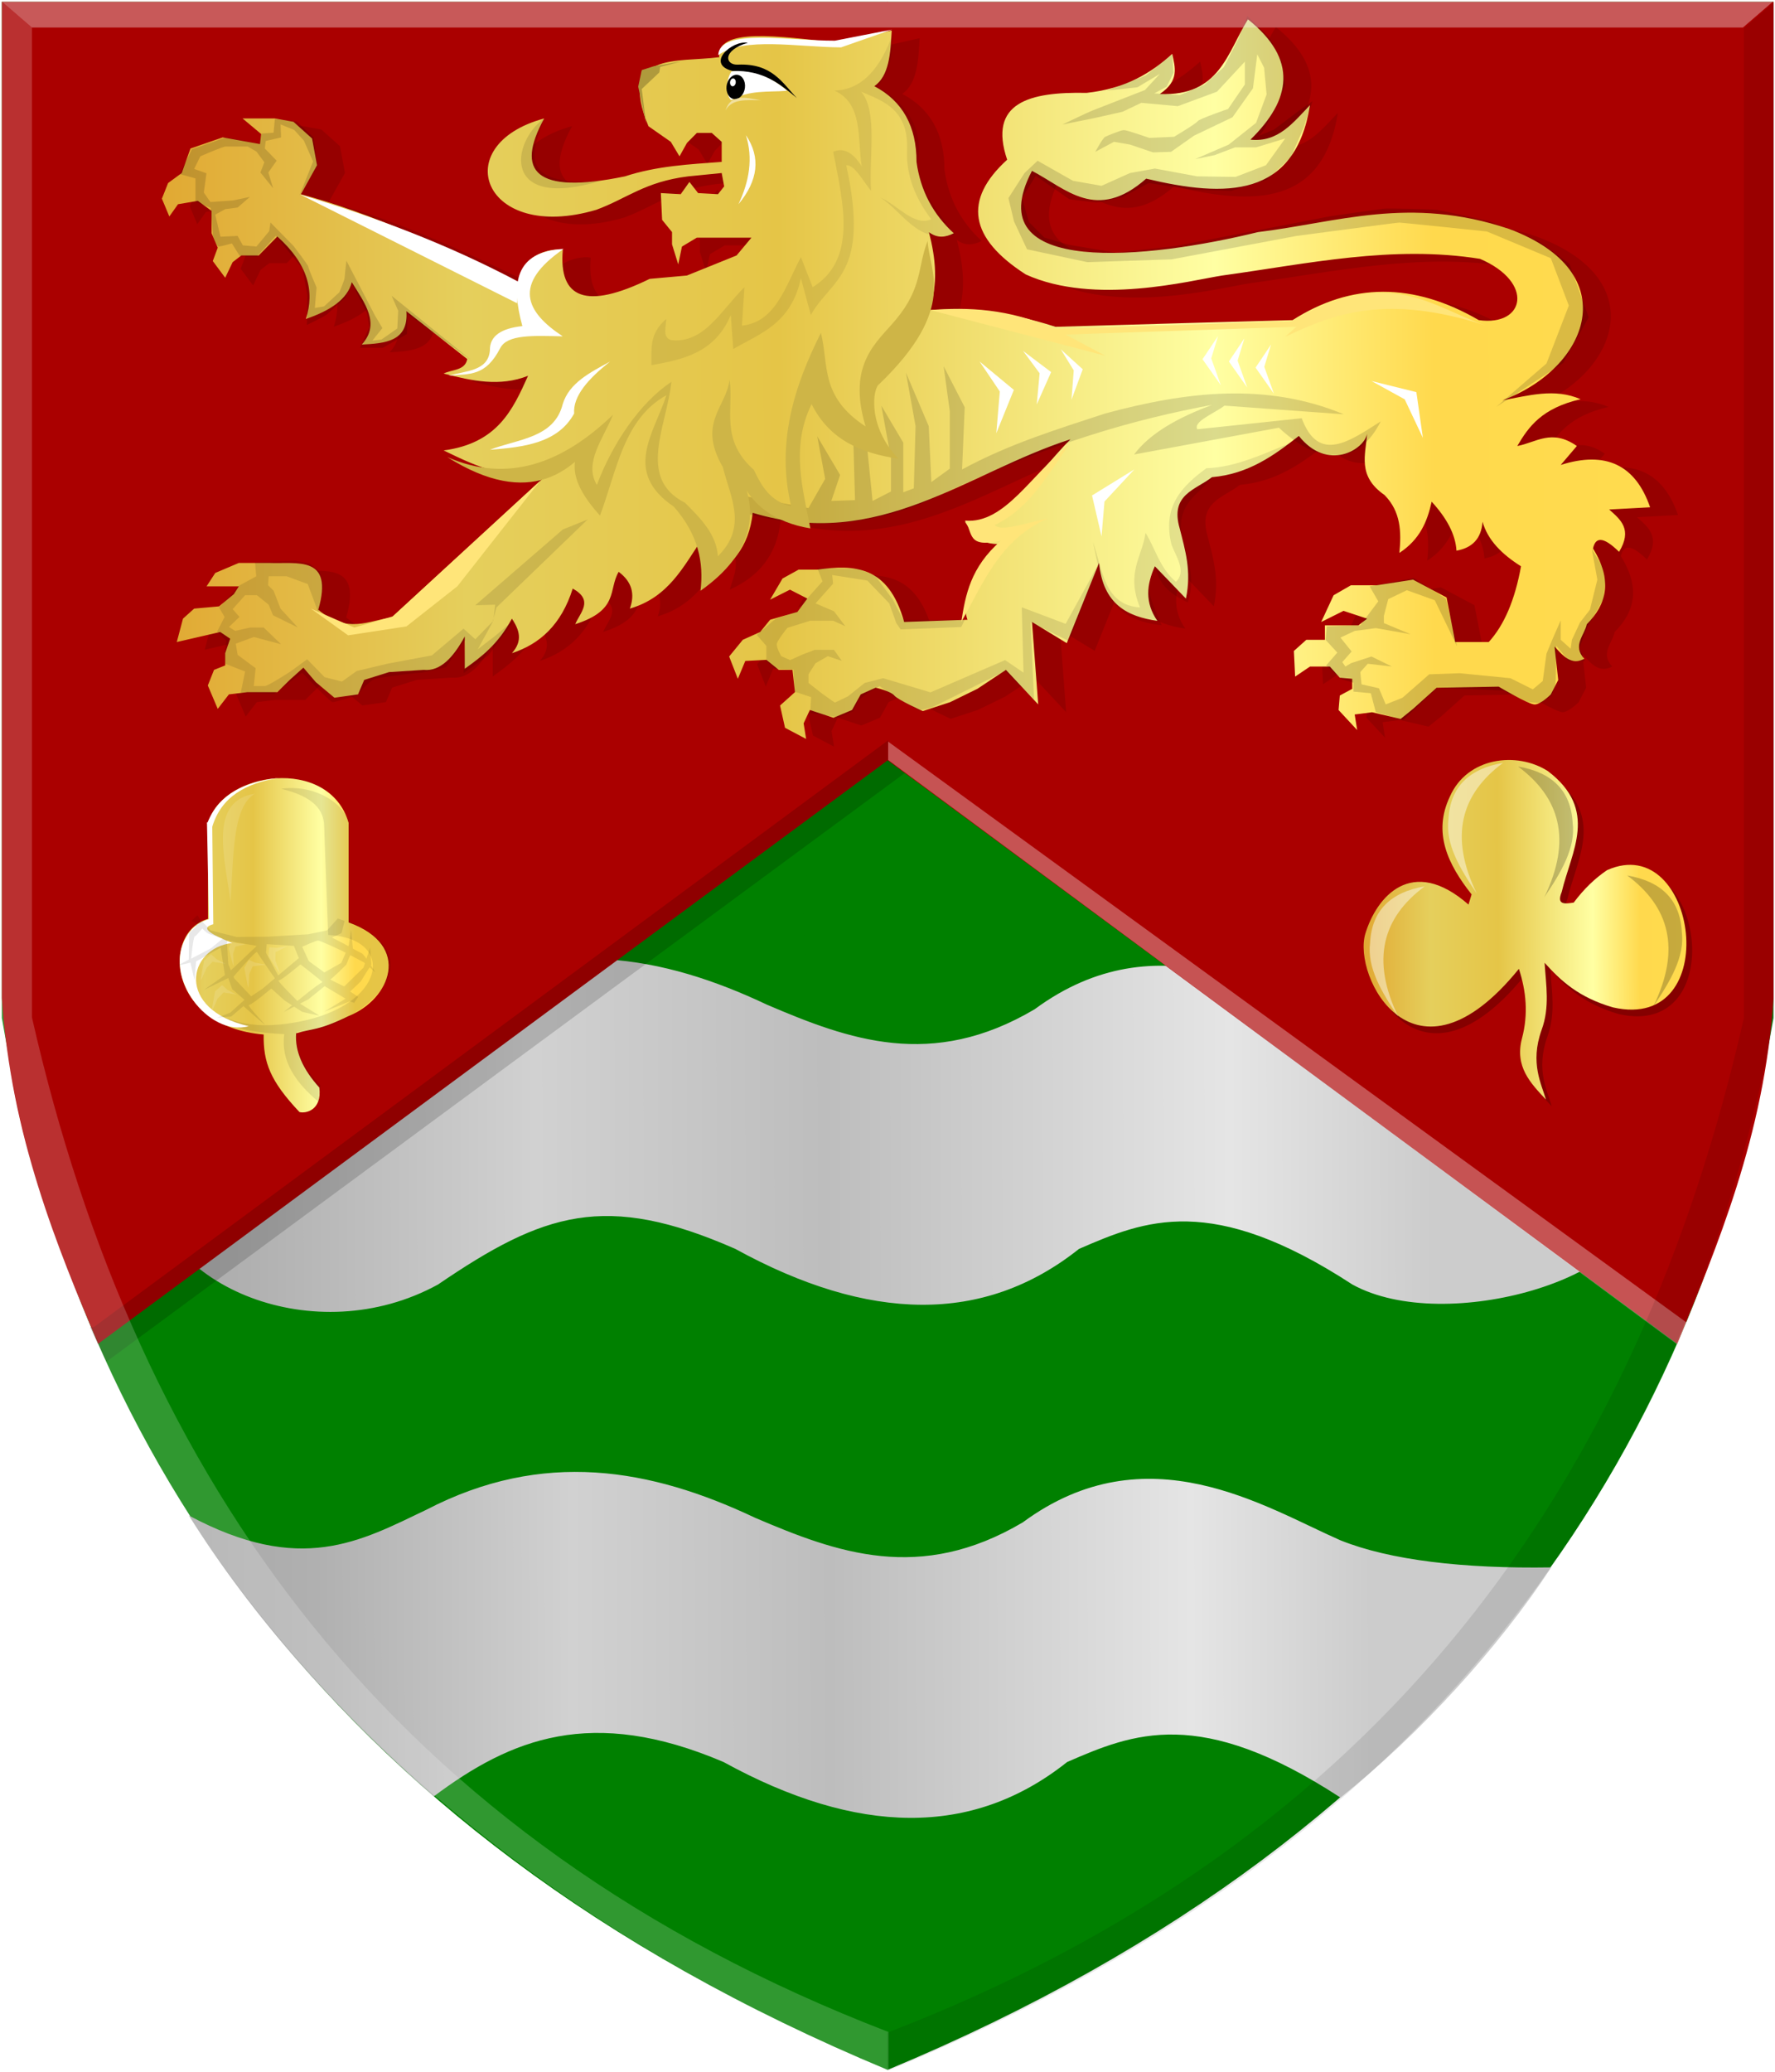
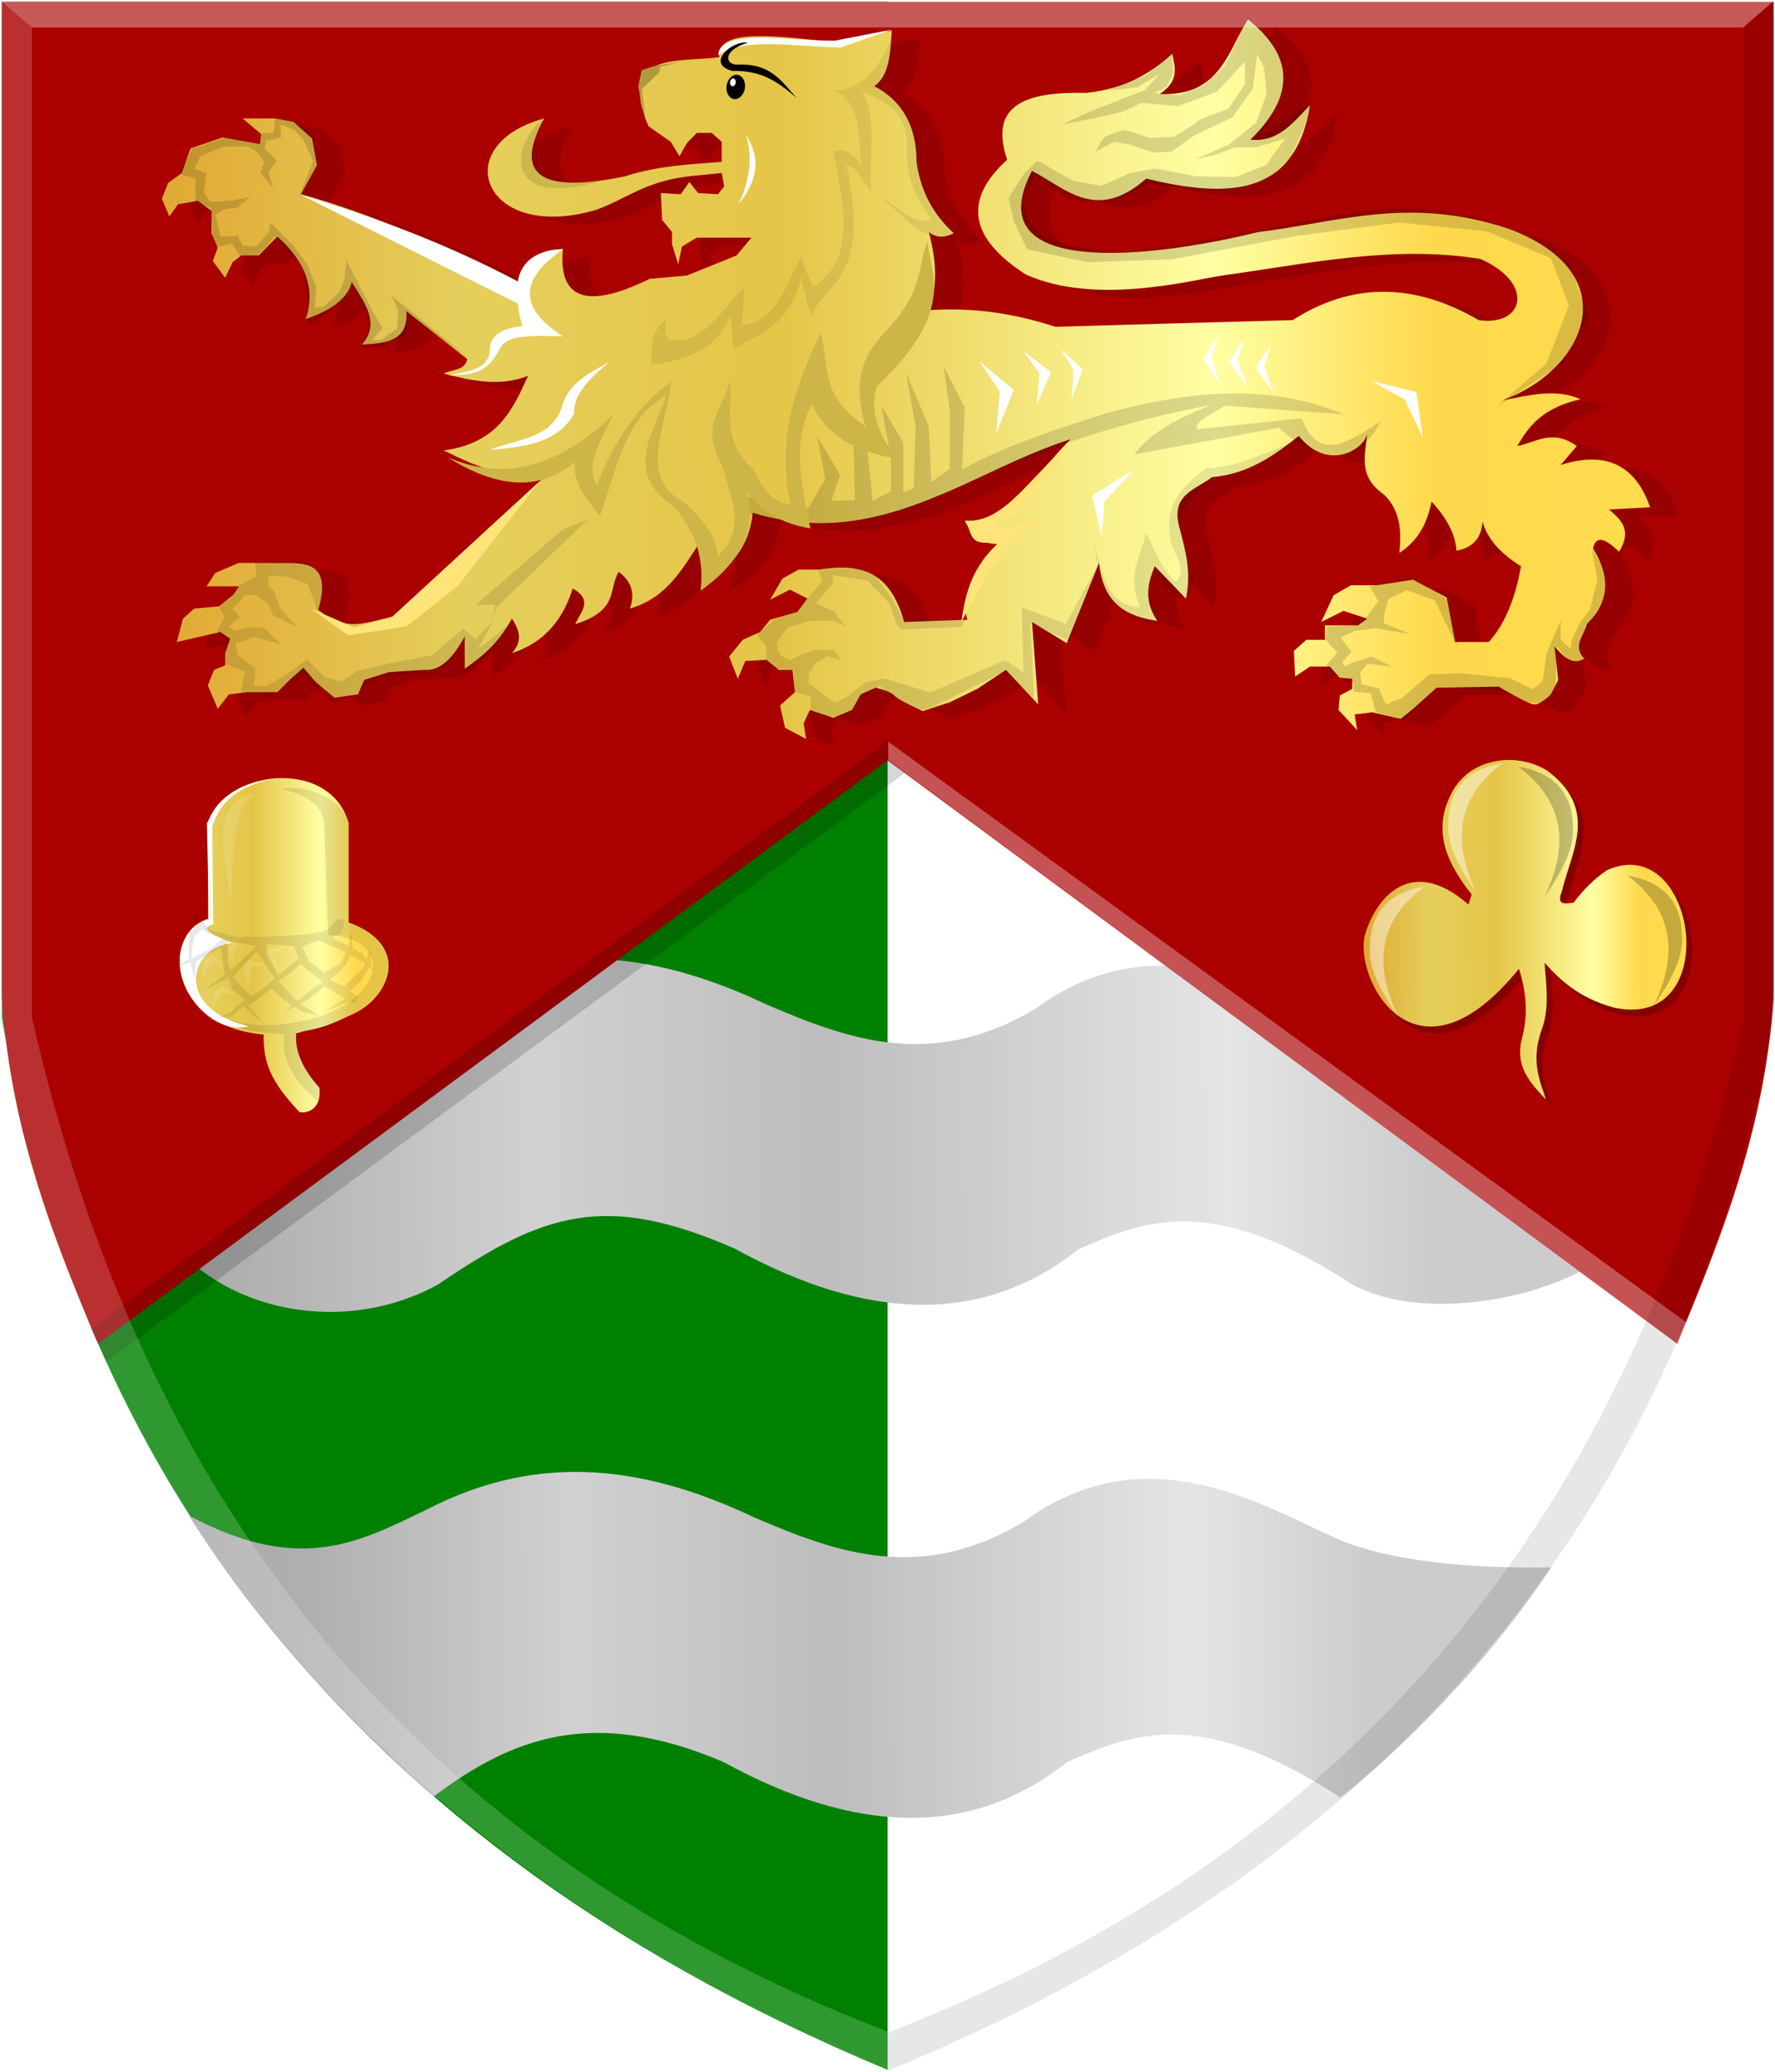
<svg xmlns="http://www.w3.org/2000/svg" xmlns:ns1="http://www.inkscape.org/namespaces/inkscape" xmlns:ns2="http://sodipodi.sourceforge.net/DTD/sodipodi-0.dtd" xmlns:xlink="http://www.w3.org/1999/xlink" width="224.219" height="261.594" id="svg27994" version="1.1" ns1:version="0.48.4 r9939" ns2:docname="Nieuw document 43">
  <defs id="defs27996">
    <linearGradient ns1:collect="always" id="linearGradient28790">
      <stop style="stop-color:#ffc600;stop-opacity:1;" offset="0" id="stop28792" />
      <stop style="stop-color:#ffc600;stop-opacity:0;" offset="1" id="stop28794" />
    </linearGradient>
    <linearGradient y2="938.433" x2="-948.777" y1="938.433" x1="-1733.543" gradientTransform="translate(1256.558,-398.468)" gradientUnits="userSpaceOnUse" id="linearGradient17671-1-7" xlink:href="#linearGradient14297-6-7-4" ns1:collect="always" />
    <linearGradient ns1:collect="always" id="linearGradient14297-6-7-4">
      <stop style="stop-color:#ffffff;stop-opacity:1;" offset="0" id="stop14299-7-4-6" />
      <stop style="stop-color:#ffffff;stop-opacity:0;" offset="1" id="stop14301-7-0-3" />
    </linearGradient>
    <linearGradient y2="593.208" x2="-902.749" y1="593.208" x1="-1750.316" gradientTransform="matrix(-1,0,0,1,-627.654,-53.024)" gradientUnits="userSpaceOnUse" id="linearGradient17635-9-6" xlink:href="#linearGradient14349-6-4-5" ns1:collect="always" />
    <linearGradient ns1:collect="always" id="linearGradient14349-6-4-5">
      <stop style="stop-color:#000000;stop-opacity:1;" offset="0" id="stop14351-6-8-2" />
      <stop style="stop-color:#000000;stop-opacity:0;" offset="1" id="stop14353-6-8-8" />
    </linearGradient>
    <filter color-interpolation-filters="sRGB" ns1:collect="always" id="filter12953-2-8">
      <feGaussianBlur ns1:collect="always" stdDeviation="4.264" id="feGaussianBlur12955-8-9" />
    </filter>
    <filter color-interpolation-filters="sRGB" ns1:collect="always" id="filter12888-7-5-3">
      <feGaussianBlur ns1:collect="always" stdDeviation="2.033" id="feGaussianBlur12890-4-0-4" />
    </filter>
    <filter color-interpolation-filters="sRGB" ns1:collect="always" id="filter12888-98-4">
      <feGaussianBlur ns1:collect="always" stdDeviation="2.033" id="feGaussianBlur12890-6-6" />
    </filter>
    <linearGradient ns1:collect="always" xlink:href="#linearGradient4070-9-0-5" id="linearGradient5734" gradientUnits="userSpaceOnUse" x1="309.286" y1="148.853" x2="320.714" y2="148.853" gradientTransform="translate(458.427,563.081)" />
    <linearGradient id="linearGradient4070-9-0-5">
      <stop style="stop-color:#a3a3a3;stop-opacity:1;" offset="0" id="stop4072-5-5-3" />
      <stop style="stop-color:#b0b0b0;stop-opacity:1;" offset="0.143" id="stop4074-5-2-2" />
      <stop id="stop4076-40-4-9" offset="0.321" style="stop-color:#d1d1d1;stop-opacity:1;" />
      <stop style="stop-color:#bdbdbd;stop-opacity:1;" offset="0.5" id="stop4078-3-2-7" />
      <stop id="stop4080-4-3-3" offset="0.75" style="stop-color:#e5e5e5;stop-opacity:1;" />
      <stop style="stop-color:#cccccc;stop-opacity:1;" offset="0.875" id="stop4082-1-8-7" />
      <stop id="stop4084-2-5-4" offset="1" style="stop-color:#cccccc;stop-opacity:1;" />
    </linearGradient>
    <linearGradient gradientUnits="userSpaceOnUse" y2="148.853" x2="320.714" y1="148.853" x1="309.286" id="linearGradient5702" xlink:href="#linearGradient4070-9-0-5" ns1:collect="always" />
    <linearGradient id="linearGradient4053-4">
      <stop style="stop-color:#cc992d;stop-opacity:1;" offset="0" id="stop4055-9" />
      <stop style="stop-color:#e1a832;stop-opacity:1;" offset="0.143" id="stop4057-8" />
      <stop id="stop4059-2" offset="0.321" style="stop-color:#e5cf5c;stop-opacity:1;" />
      <stop style="stop-color:#e5c547;stop-opacity:1;" offset="0.5" id="stop4061-4" />
      <stop id="stop4063-5" offset="0.75" style="stop-color:#ffffa3;stop-opacity:1;" />
      <stop style="stop-color:#ffd94d;stop-opacity:1;" offset="0.875" id="stop4065-2" />
      <stop id="stop4067-9" offset="1" style="stop-color:#ffdb4e;stop-opacity:1;" />
    </linearGradient>
    <linearGradient gradientUnits="userSpaceOnUse" y2="148.257" x2="305.824" y1="148.257" x1="294.712" id="linearGradient5694" xlink:href="#linearGradient4053-4" ns1:collect="always" gradientTransform="translate(458.427,563.081)" />
    <linearGradient ns1:collect="always" xlink:href="#linearGradient4053-4" id="linearGradient28780" x1="-499.778" y1="-368.122" x2="-279.147" y2="-369.132" gradientUnits="userSpaceOnUse" />
    <linearGradient ns1:collect="always" xlink:href="#linearGradient4053-4" id="linearGradient28788" x1="-322.541" y1="-299.348" x2="-274.747" y2="-299.601" gradientUnits="userSpaceOnUse" />
    <linearGradient ns1:collect="always" xlink:href="#linearGradient28790" id="linearGradient28796" x1="-466.62" y1="-298.107" x2="-440.092" y2="-298.107" gradientUnits="userSpaceOnUse" />
    <linearGradient ns1:collect="always" xlink:href="#linearGradient4053-4" id="linearGradient28804" x1="-473.074" y1="-297.647" x2="-438.716" y2="-297.647" gradientUnits="userSpaceOnUse" />
    <linearGradient ns1:collect="always" xlink:href="#linearGradient4070-9-0-5" id="linearGradient28812" x1="-486.004" y1="-273.289" x2="-281.35" y2="-273.646" gradientUnits="userSpaceOnUse" />
    <linearGradient ns1:collect="always" xlink:href="#linearGradient4070-9-0-5" id="linearGradient28820" x1="-474.093" y1="-208.954" x2="-291.854" y2="-209.312" gradientUnits="userSpaceOnUse" />
  </defs>
  <ns2:namedview id="base" pagecolor="#ffffff" bordercolor="#666666" borderopacity="1.0" ns1:pageopacity="0.0" ns1:pageshadow="2" ns1:zoom="1.4" ns1:cx="189.62928" ns1:cy="160.06706" ns1:document-units="px" ns1:current-layer="layer1" showgrid="false" fit-margin-top="0" fit-margin-left="0" fit-margin-right="0" fit-margin-bottom="0" ns1:window-width="1600" ns1:window-height="837" ns1:window-x="-8" ns1:window-y="-8" ns1:window-maximized="1" />
  <g ns1:label="Laag 1" ns1:groupmode="layer" id="layer1" transform="translate(487.875,417)">
    <path style="fill:#008000;fill-opacity:1;stroke:#000000;stroke-width:0.143px;stroke-linecap:butt;stroke-linejoin:miter;stroke-opacity:0" d="m -375.752,-416.78 -111.89,0 0,128.31 c 8.752,51.184 38.454,102.275 111.89,132.816 z" id="path13717" ns1:connector-curvature="0" ns2:nodetypes="ccccc" />
-     <path style="fill:#008000;fill-opacity:1;stroke:#000000;stroke-width:0.143px;stroke-linecap:butt;stroke-linejoin:miter;stroke-opacity:0" d="m -375.752,-416.78 111.89,0 0,128.31 c -8.752,51.184 -38.454,102.275 -111.89,132.816 l -10.749,-145.312 z" id="path13717-1" ns1:connector-curvature="0" ns2:nodetypes="cccccc" />
    <path style="fill:url(#linearGradient28820);stroke:#000000;stroke-width:0.143px;stroke-linecap:butt;stroke-linejoin:miter;stroke-opacity:0;fill-opacity:1" d="m -433.078,-190.181 c 9.728,-7.277 19.93,-11.449 36.599,-4.34 16.852,9.25 31.399,9.553 43.407,0 8.327,-3.619 16.731,-7.113 34.524,4.488 10.113,-8.054 20.096,-19.096 26.623,-29.062 -11.076,0.178 -20.394,-0.911 -26.625,-3.419 -9.569,-4.2 -24.441,-13.836 -40.127,-2.265 -12.991,7.687 -23.47,3.844 -33.822,-0.584 -13.166,-6.226 -26.77,-8.671 -41.543,-0.997 -8.334,3.975 -15.86,8.283 -29.979,0.712 8.003,12.719 18.51,24.544 30.944,35.468 z" id="path24019" ns1:connector-curvature="0" ns2:nodetypes="ccccccccccc" />
    <path style="fill:url(#linearGradient28812);stroke:#000000;stroke-width:0.143px;stroke-linecap:butt;stroke-linejoin:miter;stroke-opacity:0;fill-opacity:1" d="m -432.535,-254.819 c 13.306,-9.062 21.123,-11.716 37.552,-4.488 16.852,9.25 31.399,9.553 43.407,0 8.327,-3.619 16.731,-7.113 34.524,4.488 11.883,6.553 37.036,-1.154 35.57,-10.289 -1.212,-7.552 -13.528,-12.848 -9.732,-18.631 -11.076,0.178 -19.609,-1.053 -25.839,-3.562 -9.569,-4.2 -24.441,-13.836 -40.127,-2.265 -12.991,7.687 -23.47,3.844 -33.822,-0.584 -13.166,-6.226 -26.77,-8.671 -41.543,-0.997 -8.334,3.975 -16.717,7.856 -30.836,0.285 3.764,5.472 -6.417,15.931 -5.731,23.065 1.27,13.219 21.048,21.496 36.579,12.978 z" id="path24019-5" ns1:connector-curvature="0" ns2:nodetypes="ccccsccccccsc" />
    <path style="fill:#aa0000;stroke:#000000;stroke-width:0.143px;stroke-linecap:butt;stroke-linejoin:miter;stroke-opacity:0" d="m -475.475,-247.325 99.791,-73.715 12.165,-37.527 -12.165,-58.213 -111.958,0 0,125.783 c 1.146,17.319 7.048,31.616 12.166,43.672 z" id="path24039" ns1:connector-curvature="0" ns2:nodetypes="ccccccc" />
    <path style="fill:#aa0000;stroke:#000000;stroke-width:0.143px;stroke-linecap:butt;stroke-linejoin:miter;stroke-opacity:0" d="m -276.005,-247.328 -99.792,-73.703 -12.165,-37.527 12.165,-58.213 111.958,0 0,125.783 c -1.149,17.372 -7.224,31.553 -12.166,43.66 z" id="path24039-1" ns1:connector-curvature="0" ns2:nodetypes="ccccccc" />
    <path style="fill:#000000;fill-opacity:0.162;stroke:#000000;stroke-width:0.143px;stroke-linecap:butt;stroke-linejoin:miter;stroke-opacity:0" d="m -476.013,-249.44 100.329,-74.081 0,2.481 2.1,1.65 -100.825,74.305 -2.12,-4.332 z" id="path24077" ns1:connector-curvature="0" />
    <path style="fill:#ffffff;fill-opacity:0.326;stroke:#000000;stroke-width:0.143px;stroke-linecap:butt;stroke-linejoin:miter;stroke-opacity:0" d="m -375.684,-323.357 0,2.317 99.735,73.84 1.11,-2.821 z" id="path24079" ns1:connector-curvature="0" />
    <path ns1:connector-curvature="0" ns2:nodetypes="cccccccccccccccccccccccccccccccccccccccccccccccccccccccccccccccccccccccccccccccccccccccccccccccccccccccccccccccccccccccccccccccccccccccccccscccccccccccccccccccccccccccccccccccccccccccccccccccscccccccccccccccccccccccccccccccccccccc" id="path5038-1-8-2" d="m -378.603,-410.635 c -7.368,-0.828 -15.263,-1.971 -14.895,1.829 -5.28,0.718 -12.898,-0.79 -8.937,8.721 l 2.822,1.969 1.098,1.829 0.941,-1.688 1.254,-1.266 1.881,0 1.254,1.125 0,2.532 c -4.077,0.309 -8.153,0.497 -12.229,1.829 -11.411,2.355 -13.845,-0.659 -10.191,-7.314 -12.35,3.336 -7.699,15.759 6.585,11.534 3.849,-1.415 6.115,-3.54 11.602,-4.22 l 4.233,-0.422 0.314,1.688 -0.784,0.985 -2.509,-0.141 -1.097,-1.407 -1.098,1.547 -2.509,-0.141 0.157,3.376 1.254,1.547 0,1.547 0.784,2.532 0.47,-2.251 1.881,-1.125 6.899,0 -1.881,2.251 -6.272,2.532 -4.704,0.422 c -8.046,3.938 -11.502,2.482 -10.975,-3.657 -1.983,-0.294 -5.626,0.963 -5.331,4.36 -9.406,-4.637 -18.758,-8.978 -27.751,-11.393 l 2.038,-3.657 -0.627,-3.376 -2.352,-2.11 -2.352,-0.422 -4.076,0 2.352,1.969 -0.157,1.266 -4.704,-0.844 -4.076,1.407 -1.098,3.094 -1.725,1.266 -0.784,1.969 0.941,2.25 1.098,-1.547 2.509,-0.422 1.725,1.266 0,2.813 0.784,1.829 -0.627,1.688 1.568,2.11 0.941,-1.969 1.097,-0.844 2.195,0 2.352,-2.391 c 3.884,3.47 4.734,6.939 3.606,10.409 3.054,-1.045 5.25,-2.474 5.801,-4.642 1.626,2.626 3.664,5.251 1.254,7.877 2.992,-0.161 5.923,-0.391 5.644,-4.22 l 7.683,6.048 c -0.269,1.475 -1.923,1.295 -2.979,1.829 3.554,0.928 7.108,1.697 10.662,0.281 -1.919,4.263 -3.837,8.527 -10.662,9.424 4.253,2.073 8.52,4.088 13.641,2.532 l -20.226,18.567 c -2.926,0.376 -5.548,2.122 -9.25,-0.985 2.007,-6.958 -2.696,-5.747 -6.272,-5.908 l -3.763,0 -2.979,1.266 -1.097,1.688 4.077,0 -0.627,0.985 -1.881,1.547 -3.136,0.281 -1.411,1.266 -0.784,2.954 5.488,-1.266 1.254,0.844 -0.627,1.829 0,1.547 -1.411,0.563 -0.784,1.969 1.254,2.954 1.411,-1.829 2.352,-0.281 3.763,0 1.568,-1.547 1.725,-1.547 1.568,1.829 2.352,1.969 2.979,-0.422 0.784,-1.829 3.136,-0.985 4.39,-0.281 c 2.052,0.208 3.712,-1.518 5.174,-4.22 l 0,4.079 c 2.084,-1.496 4.163,-3.019 5.958,-6.33 0.886,1.354 1.45,2.744 0,4.36 3.508,-1.141 6.241,-3.574 7.683,-8.158 2.693,1.5 0.941,3.001 0.314,4.501 5.573,-1.784 4.154,-4.352 5.488,-6.611 1.705,1.27 2.071,2.841 1.411,4.642 4.892,-1.423 6.74,-5.273 9.094,-8.721 1.459,1.782 0.509,3.563 0,5.345 3.694,-1.642 5.985,-4.428 6.428,-8.721 15.947,4.864 27.108,-5.105 40.138,-9.283 -4.339,4.399 -8.442,10.908 -13.327,10.409 0.927,1.369 1.507,2.971 4.704,2.813 -2.169,3.188 -5.531,6.376 -4.39,9.565 l -7.996,0.281 c -1.989,-7.197 -6.37,-7.24 -10.975,-6.611 l -2.352,0 -2.038,1.125 -1.568,2.672 2.508,-1.266 2.195,1.125 -1.254,1.688 -3.449,0.985 -1.254,1.547 -2.195,0.985 -1.725,2.11 1.098,2.813 0.941,-2.251 2.665,-0.141 1.568,1.266 1.725,0 0.313,2.813 -1.881,1.688 0.627,2.813 2.665,1.407 -0.314,-1.969 0.784,-1.688 2.979,0.985 2.352,-0.985 1.098,-1.969 1.881,-0.844 c 0,0 1.881,0.422 2.352,0.985 0.47,0.563 3.606,1.969 3.606,1.969 l 3.449,-1.125 3.449,-1.688 3.606,-2.391 4.076,4.36 -0.784,-10.409 4.39,2.672 4.076,-10.127 c 0.526,5.272 3.618,6.777 7.369,7.314 -1.597,-2.297 -1.368,-4.595 -0.314,-6.892 l 3.92,4.079 c 0.744,-3.495 -0.104,-6.133 -0.784,-8.861 -1.268,-4.317 2.049,-4.863 4.076,-6.47 4.595,-0.391 7.832,-2.73 10.975,-5.204 3.641,4.579 8.279,1.714 8.623,-0.281 -0.189,2.642 -1.262,5.345 2.195,7.736 2.08,2.112 2.136,4.678 1.881,7.314 2.587,-1.685 3.542,-3.997 4.076,-6.47 1.893,2.063 3.016,4.126 3.136,6.189 1.93,-0.348 3.135,-1.454 3.293,-3.657 0.648,2.312 2.443,4.109 4.86,5.626 -0.765,4.254 -2.129,7.432 -4.076,9.565 l -4.233,0 -1.098,-5.626 -4.233,-2.25 -4.547,0.703 -3.293,0 -2.195,1.266 -1.568,3.376 2.822,-1.407 2.979,0.985 -1.098,0.844 -4.233,0 0,1.829 -2.352,0 -1.568,1.407 0.157,3.235 1.881,-1.266 2.509,0 1.254,1.407 1.568,0.141 0,1.266 -1.568,0.844 -0.157,1.829 2.352,2.532 -0.314,-1.969 2.195,-0.281 3.606,0.844 1.568,-1.266 2.979,-2.672 7.839,-0.141 c 0,0 3.763,2.251 4.547,2.251 0.784,0 2.038,-1.266 2.038,-1.266 l 0.941,-1.829 -0.47,-4.22 c 1.073,1.165 2.116,2.442 3.763,1.547 -1.545,-1.665 0.013,-2.933 0.313,-4.36 2.481,-2.485 3.315,-5.492 0.784,-9.565 0.304,-1.402 1.219,-1.617 3.292,0.422 1.717,-2.826 0.196,-4.068 -1.254,-5.345 l 5.174,-0.281 c -1.844,-5.357 -5.601,-7.149 -11.289,-5.345 l 2.038,-2.391 c -3.186,-2.228 -5.149,-0.435 -7.526,0 1.426,-2.432 3.086,-4.777 7.996,-5.908 -3.292,-1.437 -6.585,-0.447 -9.878,0.141 10.852,-4.004 15.709,-16.138 0.784,-21.661 -12.532,-4.191 -21.606,-0.798 -31.671,0.422 -13.648,3.35 -35.621,5.792 -28.535,-7.736 4.324,2.253 8.142,6.514 14.425,0.985 10.08,2.41 18.806,2.476 20.696,-9.283 -2.107,2.174 -4,4.732 -7.526,4.36 5.174,-5.064 6.026,-10.127 -0.314,-15.191 -2.594,4.143 -3.55,9.756 -11.132,9.424 2.508,-1.688 1.921,-3.376 1.568,-5.064 -2.655,2.387 -5.816,4.378 -10.818,4.923 -7.24,-0.152 -12.471,1.225 -10.034,8.439 -5.601,5.096 -4.76,9.922 2.352,14.488 8.696,3.948 20.809,0.759 24.772,0.141 10.804,-1.483 21.529,-3.88 32.612,-2.11 6.901,2.96 5.678,8.56 -0.157,7.736 -8.287,-4.816 -16.119,-4.732 -23.518,0 -10.565,0.281 -20.245,0.563 -29.947,0.844 -6.551,-2.111 -11.495,-2.368 -15.992,-2.11 1.214,-3.279 0.841,-6.557 0,-9.836 1.045,0.783 2.09,0.67 3.136,0.131 -2.575,-2.355 -4.198,-5.321 -4.704,-9.002 0,-4.514 -1.78,-7.703 -5.331,-9.565 1.882,-1.312 2.046,-4.166 2.195,-7.033 l -6.899,1.547 z" style="fill:#000000;fill-opacity:0.118;stroke:#000000;stroke-width:0.57px;stroke-linecap:butt;stroke-linejoin:miter;stroke-opacity:0" />
    <path ns1:connector-curvature="0" ns2:nodetypes="cccccccccccccccccccccccccccccccccccccccccccccccccccccccccccccccccccccccccccccccccccccccccccccccccccccccccccccccccccccccccccccccccccccccccccscccccccccccccccccccccccccccccccccccccccccccccccccccscccccccccccccccccccccccccccccccccccccc" id="path5038-7-7" d="m -382.128,-411.61 c -7.368,-0.828 -15.263,-1.971 -14.895,1.829 -5.28,0.718 -12.898,-0.79 -8.937,8.721 l 2.822,1.969 1.098,1.829 0.941,-1.688 1.254,-1.266 1.881,0 1.254,1.125 0,2.532 c -4.076,0.309 -8.153,0.497 -12.229,1.829 -11.411,2.355 -13.845,-0.659 -10.191,-7.314 -12.35,3.336 -7.699,15.759 6.585,11.534 3.849,-1.415 6.115,-3.54 11.602,-4.22 l 4.233,-0.422 0.314,1.688 -0.784,0.985 -2.509,-0.141 -1.098,-1.407 -1.098,1.547 -2.509,-0.141 0.157,3.376 1.254,1.547 0,1.547 0.784,2.532 0.47,-2.25 1.881,-1.125 6.899,0 -1.881,2.25 -6.272,2.532 -4.704,0.422 c -8.046,3.938 -11.502,2.482 -10.975,-3.657 -1.983,-0.294 -5.626,0.963 -5.331,4.36 -9.406,-4.637 -18.758,-8.978 -27.751,-11.393 l 2.038,-3.657 -0.627,-3.376 -2.352,-2.11 -2.352,-0.422 -4.077,0 2.352,1.969 -0.157,1.266 -4.704,-0.844 -4.076,1.407 -1.098,3.094 -1.725,1.266 -0.784,1.969 0.941,2.25 1.098,-1.547 2.509,-0.422 1.725,1.266 0,2.813 0.784,1.829 -0.627,1.688 1.568,2.11 0.941,-1.969 1.098,-0.844 2.195,0 2.352,-2.391 c 3.884,3.47 4.734,6.939 3.606,10.409 3.054,-1.045 5.25,-2.474 5.801,-4.642 1.626,2.626 3.664,5.251 1.254,7.877 2.992,-0.161 5.923,-0.391 5.644,-4.22 l 7.683,6.048 c -0.269,1.475 -1.923,1.295 -2.979,1.829 3.554,0.928 7.108,1.697 10.662,0.281 -1.919,4.263 -3.837,8.527 -10.662,9.424 4.253,2.073 8.52,4.088 13.64,2.532 l -20.226,18.567 c -2.927,0.376 -5.548,2.122 -9.25,-0.985 2.007,-6.958 -2.696,-5.747 -6.272,-5.908 l -3.763,0 -2.979,1.266 -1.097,1.688 4.076,0 -0.627,0.985 -1.881,1.547 -3.136,0.281 -1.411,1.266 -0.784,2.954 5.488,-1.266 1.254,0.844 -0.627,1.829 0,1.547 -1.411,0.563 -0.784,1.969 1.254,2.954 1.411,-1.829 2.352,-0.281 3.763,0 1.568,-1.547 1.725,-1.547 1.568,1.829 2.352,1.969 2.979,-0.422 0.784,-1.829 3.136,-0.985 4.39,-0.281 c 2.052,0.208 3.712,-1.518 5.174,-4.22 l 0,4.079 c 2.084,-1.496 4.163,-3.019 5.958,-6.329 0.886,1.354 1.449,2.744 0,4.36 3.508,-1.141 6.241,-3.574 7.683,-8.158 2.693,1.5 0.941,3.001 0.314,4.501 5.573,-1.784 4.154,-4.352 5.488,-6.611 1.705,1.27 2.071,2.841 1.411,4.642 4.892,-1.423 6.741,-5.273 9.094,-8.721 1.459,1.782 0.509,3.563 0,5.345 3.694,-1.642 5.985,-4.428 6.428,-8.721 15.947,4.864 27.108,-5.105 40.138,-9.283 -4.339,4.399 -8.442,10.908 -13.327,10.409 0.927,1.369 1.507,2.971 4.704,2.813 -2.169,3.188 -5.531,6.376 -4.39,9.565 l -7.996,0.281 c -1.989,-7.197 -6.369,-7.24 -10.975,-6.611 l -2.352,0 -2.038,1.125 -1.568,2.672 2.509,-1.266 2.195,1.125 -1.254,1.688 -3.449,0.985 -1.254,1.547 -2.195,0.985 -1.725,2.11 1.098,2.813 0.941,-2.251 2.665,-0.141 1.568,1.266 1.725,0 0.314,2.813 -1.881,1.688 0.627,2.813 2.665,1.407 -0.314,-1.969 0.784,-1.688 2.979,0.985 2.352,-0.985 1.098,-1.969 1.881,-0.844 c 0,0 1.881,0.422 2.352,0.985 0.47,0.563 3.606,1.969 3.606,1.969 l 3.449,-1.125 3.449,-1.688 3.606,-2.391 4.076,4.36 -0.784,-10.409 4.39,2.672 4.077,-10.127 c 0.526,5.272 3.618,6.777 7.369,7.314 -1.597,-2.297 -1.368,-4.595 -0.314,-6.892 l 3.92,4.079 c 0.745,-3.495 -0.104,-6.133 -0.784,-8.861 -1.268,-4.317 2.049,-4.863 4.076,-6.47 4.595,-0.391 7.832,-2.73 10.975,-5.204 3.642,4.579 8.279,1.714 8.623,-0.281 -0.189,2.642 -1.262,5.345 2.195,7.736 2.08,2.112 2.136,4.678 1.881,7.314 2.587,-1.685 3.542,-3.997 4.076,-6.47 1.893,2.063 3.016,4.126 3.136,6.189 1.93,-0.348 3.135,-1.454 3.292,-3.657 0.648,2.312 2.443,4.109 4.86,5.626 -0.765,4.254 -2.129,7.432 -4.076,9.565 l -4.233,0 -1.097,-5.626 -4.233,-2.25 -4.547,0.703 -3.293,0 -2.195,1.266 -1.568,3.376 2.822,-1.407 2.979,0.985 -1.098,0.844 -4.233,0 0,1.829 -2.352,0 -1.568,1.407 0.157,3.235 1.881,-1.266 2.509,0 1.254,1.407 1.568,0.141 0,1.266 -1.568,0.844 -0.157,1.829 2.352,2.532 -0.314,-1.969 2.195,-0.281 3.606,0.844 1.568,-1.266 2.979,-2.672 7.839,-0.141 c 0,0 3.763,2.251 4.547,2.251 0.784,0 2.038,-1.266 2.038,-1.266 l 0.941,-1.829 -0.47,-4.22 c 1.073,1.165 2.116,2.442 3.763,1.547 -1.545,-1.665 0.013,-2.933 0.314,-4.36 2.481,-2.486 3.315,-5.492 0.784,-9.565 0.304,-1.401 1.219,-1.617 3.293,0.422 1.717,-2.826 0.196,-4.068 -1.254,-5.345 l 5.174,-0.281 c -1.844,-5.357 -5.601,-7.149 -11.289,-5.345 l 2.038,-2.391 c -3.186,-2.228 -5.15,-0.435 -7.526,0 1.426,-2.432 3.086,-4.777 7.996,-5.908 -3.293,-1.437 -6.585,-0.447 -9.878,0.141 10.852,-4.004 15.709,-16.138 0.784,-21.661 -12.533,-4.191 -21.606,-0.798 -31.671,0.422 -13.648,3.35 -35.621,5.792 -28.535,-7.736 4.324,2.253 8.142,6.514 14.424,0.985 10.08,2.41 18.806,2.476 20.696,-9.283 -2.107,2.174 -4,4.732 -7.526,4.36 5.174,-5.064 6.026,-10.127 -0.314,-15.191 -2.594,4.143 -3.55,9.756 -11.132,9.424 2.508,-1.688 1.921,-3.376 1.568,-5.064 -2.655,2.387 -5.816,4.378 -10.819,4.923 -7.24,-0.152 -12.471,1.225 -10.034,8.439 -5.601,5.096 -4.76,9.922 2.352,14.488 8.696,3.948 20.809,0.759 24.772,0.141 10.804,-1.483 21.529,-3.88 32.612,-2.11 6.901,2.96 5.678,8.56 -0.157,7.736 -8.287,-4.816 -16.118,-4.732 -23.518,0 -10.565,0.281 -20.246,0.563 -29.947,0.844 -6.551,-2.111 -11.495,-2.368 -15.992,-2.11 1.214,-3.279 0.841,-6.557 0,-9.836 1.045,0.783 2.091,0.67 3.136,0.131 -2.575,-2.355 -4.198,-5.321 -4.704,-9.002 0,-4.514 -1.78,-7.703 -5.331,-9.565 1.882,-1.312 2.046,-4.166 2.195,-7.033 l -6.899,1.547 z" style="fill:url(#linearGradient28780);fill-opacity:1;stroke:#000000;stroke-width:0.57px;stroke-linecap:butt;stroke-linejoin:miter;stroke-opacity:0" />
    <path ns1:connector-curvature="0" ns2:nodetypes="ccc" id="path5044-7-1" d="m -393.652,-399.936 c 0.92,2.907 0.436,5.814 -0.941,8.721 2.497,-3 2.834,-5.908 0.941,-8.721 z" style="fill:#ffffff;fill-opacity:1;stroke:#000000;stroke-width:0.57px;stroke-linecap:butt;stroke-linejoin:miter;stroke-opacity:0" />
    <path ns1:connector-curvature="0" ns2:nodetypes="ccccccccccccccccccccccccc" id="path5146-7-3" d="m -375.025,-412.947 c -0.232,2.297 -0.022,4.595 -2.038,6.892 4.068,2.311 5.836,5.519 5.096,9.705 0.384,3.665 2.733,6.227 4.704,9.002 -4.811,1.135 -6.46,-2.836 -9.407,-4.712 2.143,0.914 4.286,3.711 6.428,2.743 -2.011,-2.659 -3.135,-5.476 -3.057,-8.51 0.274,-5.255 -2.822,-6.353 -5.801,-7.595 2.134,2.48 0.975,8.209 1.254,12.518 -1.045,-1.294 -2.091,-3.308 -3.136,-3.235 3.065,13.914 -1.948,14.335 -4.468,18.918 l -1.254,-4.642 c -1.238,5.736 -5.115,6.951 -8.545,8.932 l -0.314,-4.29 c -2.002,4.759 -5.985,5.61 -10.034,6.33 0.072,-1.946 -0.373,-3.891 1.881,-5.837 -0.013,1.02 -0.523,2.344 0.627,2.672 4.196,0.481 6.394,-3.9 9.25,-6.681 l -0.313,4.853 c 4.294,-0.446 5.513,-5.029 7.447,-8.65 l 1.489,3.798 c 5.565,-3.463 3.93,-10.346 2.587,-17.09 1.202,-0.532 2.404,-0.076 3.606,1.829 -0.562,-3.55 0.202,-7.919 -3.449,-9.565 3.474,-0.09 5.854,-2.796 7.447,-7.384 z" style="fill:#000000;fill-opacity:0.075;stroke:#000000;stroke-width:0.57px;stroke-linecap:butt;stroke-linejoin:miter;stroke-opacity:0" />
    <path ns1:connector-curvature="0" ns2:nodetypes="ccc" id="path5920-9-9" d="m -419.13,-402.046 c -4.152,2.941 -5.513,11.688 7.134,7.877 -10.986,0.811 -8.483,-4.042 -7.134,-7.877 z" style="fill:#000000;fill-opacity:0.113;stroke:#000000;stroke-width:0.57px;stroke-linecap:butt;stroke-linejoin:miter;stroke-opacity:0" />
    <path ns1:connector-curvature="0" ns2:nodetypes="ccccccccccccccccccccccccccccccccccccc" id="path5924-3-9" d="m -384.639,-361.902 0.998,5.371 -2.106,3.68 -7.982,-1.492 -0.222,2.089 c 8.315,2.319 16.63,1.757 24.945,-2.288 13.813,-6.541 24.559,-9.544 34.257,-11.338 -4.353,1.611 -7.874,3.596 -9.867,6.266 l 18.293,-3.382 c 5.537,5.155 10.229,4.441 12.86,-0.796 -3.864,2.444 -7.834,5.39 -9.978,-0.398 l -13.193,1.392 c -0.536,-0.995 2.135,-1.989 3.437,-2.984 l 15.078,1.094 c -9.878,-4.092 -19.984,-2.853 -30.156,-0.1 -6.024,1.982 -12.047,3.803 -18.071,7.062 l 0.333,-7.857 -2.661,-5.172 0.776,5.669 0,7.26 -2.328,1.691 -0.333,-7.062 -2.882,-6.763 1.22,6.763 -0.222,7.857 -1.33,0.497 0,-6.266 -2.772,-4.675 1.22,6.664 0,4.177 -2.328,1.193 -0.776,-7.658 -1.663,-0.398 0.222,7.957 -2.993,0.1 1.109,-3.282 -2.882,-4.873 z" style="fill:#000000;fill-opacity:0.142;stroke:#000000;stroke-width:0.57px;stroke-linecap:butt;stroke-linejoin:miter;stroke-opacity:0" />
    <path ns1:connector-curvature="0" id="path5926-19-5" d="m -364.129,-371.35 2.55,3.779 -0.443,5.271 2.217,-5.47 -4.324,-3.581 z" style="fill:#ffffff;fill-opacity:1;stroke:#000000;stroke-width:0.57px;stroke-linecap:butt;stroke-linejoin:miter;stroke-opacity:0" />
    <path ns1:connector-curvature="0" id="path5926-1-8-9" d="m -358.641,-372.693 2.092,2.824 -0.364,3.939 1.819,-4.088 -3.548,-2.676 z" style="fill:#ffffff;fill-opacity:1;stroke:#000000;stroke-width:0.57px;stroke-linecap:butt;stroke-linejoin:miter;stroke-opacity:0;opacity:0.99" />
    <path ns1:connector-curvature="0" id="path5926-4-6-2" d="m -353.874,-372.892 1.635,2.658 -0.284,3.707 1.421,-3.847 -2.772,-2.518 z" style="fill:#ffffff;fill-opacity:1;stroke:#000000;stroke-width:0.57px;stroke-linecap:butt;stroke-linejoin:miter;stroke-opacity:0;opacity:0.99" />
    <path ns1:connector-curvature="0" ns2:nodetypes="ccccc" id="path5959-5-6" d="m -410.804,-371.35 c -2.537,1.385 -5.171,2.699 -5.987,5.371 -1.075,4.306 -5.671,4.401 -9.202,5.769 4.362,-0.338 8.601,-0.855 10.643,-4.575 -0.159,-2.188 1.76,-4.376 4.545,-6.564 z" style="fill:#ffffff;fill-opacity:1;stroke:#000000;stroke-width:0.57px;stroke-linecap:butt;stroke-linejoin:miter;stroke-opacity:0" />
    <path ns1:connector-curvature="0" ns2:nodetypes="ccsccccc" id="path5961-0-5" d="m -416.68,-385.573 c -6.449,4.437 -4.845,7.923 -0.111,11.04 -3.658,-0.077 -6.988,-0.269 -7.888,1.474 -1.872,3.625 -3.835,3.238 -6.524,3.499 2.16,-0.627 4.986,-0.571 5.211,-3.183 -0.047,-1.873 1.49,-2.8 4.102,-3.083 -1.461,-5.345 -0.972,-9.412 5.211,-9.747 l 1.1e-4,0 z" style="fill:#ffffff;fill-opacity:1;stroke:#000000;stroke-width:0.57px;stroke-linecap:butt;stroke-linejoin:miter;stroke-opacity:0" />
    <path ns1:connector-curvature="0" id="path5963-2-3" d="m -384.639,-345.292 0.665,1.691 -1.774,1.989 -1.33,1.79 -2.882,0.995 -2.328,1.989 1.219,1.392 0,1.89 1.109,0.995 2.328,0.1 0.111,2.785 2.107,0.696 -0.111,1.989 3.548,0.597 1.885,-0.796 0.665,-1.392 0.998,-0.796 1.663,-0.995 2.107,1.492 2.882,1.591 1.663,-0.398 9.202,-4.575 3.659,3.58 -0.443,-9.747 4.878,2.387 3.659,-9.647 -4.102,7.459 -5.543,-2.089 0.222,8.255 -2.328,-1.591 -9.424,4.078 -5.987,-1.79 -2.328,0.597 -2.107,1.691 -1.663,0.796 -1.552,-1.094 -1.774,-1.392 0,-1.094 0.887,-1.392 1.552,-0.895 1.774,0.597 -0.998,-1.392 -2.439,0 -1.552,0.597 -1.552,0.696 -1.109,-0.497 c 0,0 -0.665,-1.094 -0.554,-1.591 0.111,-0.497 1.33,-1.989 1.33,-1.989 l 2.883,-0.895 2.882,0 1.552,0.696 -1.441,-1.89 -2.328,-0.995 2.217,-2.486 -0.111,-1.094 4.435,0.696 2.772,2.884 0.887,2.486 0.554,0.796 7.65,-0.298 0.443,-0.895 -7.761,0 -1.33,-2.586 -2.217,-2.984 -2.107,-0.895 -2.217,0 -2.993,-0.1 z" style="fill:#000000;fill-opacity:0.113;stroke:#000000;stroke-width:0.57px;stroke-linecap:butt;stroke-linejoin:miter;stroke-opacity:0" />
    <path ns1:connector-curvature="0" id="path5965-8-2" d="m -455.662,-345.994 0.157,1.758 -2.195,1.196 -2.509,2.743 0.706,1.196 -0.941,1.829 1.176,1.196 -0.235,1.336 0.078,1.547 2.509,0.985 -0.549,2.672 4.233,0.141 3.528,-2.672 c 0,0 3.528,3.727 3.841,3.727 0.313,0 3.057,-0.844 3.057,-0.844 l 0.941,-1.055 c 0,0 0.941,-0.914 1.333,-1.055 0.392,-0.141 5.252,-0.774 5.801,-0.774 0.549,0 3.214,-0.703 3.214,-0.703 0,0 2.43,-3.727 2.43,-3.305 0,0.422 -0.235,4.079 -0.235,4.079 l 3.136,-2.251 3.449,-4.642 -2.587,2.18 -2.195,1.688 1.881,-3.446 0.47,-1.829 11.524,-11.112 -3.136,1.266 -11.054,9.565 2.509,-0.07 -0.235,2.04 -2.273,2.321 -1.49,-1.336 -3.998,3.376 -5.644,1.055 -3.841,0.914 -1.881,1.336 -2.195,-0.563 -2.195,-2.251 -2.117,1.547 c 0,0 -2.822,1.829 -3.214,1.829 -0.392,0 -1.411,0 -1.411,0 l 0.235,-2.251 -2.273,-1.688 -0.235,-1.407 2.273,-0.844 3.449,0.914 -2.195,-2.11 -1.725,0 -1.881,0.422 -0.784,-0.492 1.333,-1.266 -0.862,-0.985 1.568,-1.758 1.49,0 1.489,1.196 0.549,1.336 3.136,1.547 -2.195,-2.391 -0.862,-2.251 -0.706,-0.703 0.078,-1.125 2.273,0 2.665,0.985 1.333,3.587 0.627,-3.376 -0.47,-1.829 -1.254,-0.985 -1.803,-0.352 -5.096,0.211 z" style="fill:#000000;fill-opacity:0.113;stroke:#000000;stroke-width:0.57px;stroke-linecap:butt;stroke-linejoin:miter;stroke-opacity:0" />
    <path ns1:connector-curvature="0" id="path5967-6-4" d="m -453.154,-401.983 -0.166,1.741 -1.497,0.1 -0.277,1.293 -4.268,-0.796 -4.268,1.492 -1.552,3.133 1.996,0.547 0,2.934 1.94,0.796 0.277,3.531 c 0,0 0.443,1.343 0.721,1.343 0.277,0 1.663,-0.398 1.663,-0.398 l 0.998,1.591 2.162,0.05 2.384,-2.586 3.381,4.128 0.61,3.332 -0.056,3.779 c 0,0 2.273,-1.094 2.55,-1.343 0.277,-0.249 2.273,-2.089 2.273,-2.089 l 0.887,-1.741 1.885,3.68 0.277,1.79 -1.164,2.586 2.883,0 3.049,-1.741 0.056,-2.536 8.093,5.868 -10.089,-8.156 0.831,1.89 -0.111,2.238 -1.996,1.392 -1.164,0.149 1.275,-1.591 -0.942,-1.591 -3.603,-6.912 c 0,0 -0.222,1.89 -0.222,2.138 0,0.249 -0.665,1.84 -0.665,1.84 l -1.94,1.79 -1.164,0.199 0.222,-2.586 c 0,0 -1.053,-2.437 -1.053,-2.636 0,-0.199 -1.885,-2.636 -1.885,-2.636 l -2.883,-2.934 -0.166,1.094 -1.608,1.939 -1.718,-0.149 -0.665,-1.194 -2.162,0.1 -0.665,-2.785 1.275,-0.696 1.552,-0.199 1.552,-1.343 -2.162,0.448 -2.827,0.199 -0.831,-1.194 0.333,-2.437 -1.552,-0.547 0.776,-1.591 c 0,0 2.827,-1.243 3.215,-1.243 0.388,0 2.772,0 2.772,0 l 1.109,0.646 0.998,1.343 -0.499,1.293 1.608,1.989 -0.61,-1.989 1.053,-1.492 -1.497,-1.542 0.111,-0.945 1.94,-0.448 -0.056,-1.641 1.718,0.696 1.22,1.343 1.164,2.636 -1.718,4.326 2.273,-3.829 -0.499,-3.531 -2.106,-1.989 -2.772,-0.348 z" style="fill:#000000;fill-opacity:0.146;stroke:#000000;stroke-width:0.57px;stroke-linecap:butt;stroke-linejoin:miter;stroke-opacity:0" />
    <path ns1:connector-curvature="0" id="path5969-0-4" d="m -339.795,-410.133 0.157,2.321 -0.862,1.758 -1.568,0.844 3.214,0.211 3.057,-1.266 2.508,-2.251 1.803,-3.516 1.176,-2.954 2.744,2.672 c 0,0 1.489,2.813 1.568,3.094 0.078,0.281 0.47,3.024 0.47,3.024 l -1.254,2.883 -1.411,2.672 -0.627,0.774 1.881,-0.774 2.979,-2.25 1.881,-1.336 -1.097,3.305 -1.646,3.798 -2.979,2.813 -4.547,1.407 -4.86,-0.141 -5.566,-0.844 -3.292,1.758 c 0,0 -2.979,0.703 -3.293,0.703 -0.314,0 -3.449,-0.422 -3.449,-0.422 l -4.233,-2.954 -1.725,2.813 0.862,3.024 1.96,1.969 3.136,0.914 5.88,0.985 7.604,-0.844 c 0,0 18.344,-3.516 18.971,-3.657 0.627,-0.141 6.742,-0.985 7.291,-1.055 0.549,-0.07 5.88,0.07 6.585,0.141 0.706,0.07 6.193,1.336 6.585,1.407 0.392,0.07 6.35,2.532 6.35,2.532 l 3.92,2.883 2.43,6.751 -3.214,5.767 -8.467,5.556 6.35,-5.486 2.822,-7.314 -2.273,-5.978 -8.075,-3.376 c 0,0 -10.74,-1.125 -11.053,-1.125 -0.314,0 -13.013,1.688 -13.013,1.688 l -15.757,2.954 -10.662,0.352 -7.604,-1.618 -1.646,-3.516 -0.706,-2.954 2.038,-3.165 1.646,-1.547 4.468,2.532 3.606,0.633 3.606,-1.618 3.136,-0.563 5.331,0.985 4.86,0.07 3.841,-1.477 2.43,-3.376 -3.684,1.125 -2.665,0 -2.587,0.985 -2.43,0.492 4.233,-1.829 3.449,-2.743 1.333,-3.587 -0.314,-3.376 -0.862,-1.688 -0.549,4.29 -2.587,3.657 -4.86,2.321 -2.901,2.04 -2.273,0.07 -2.901,-0.985 -2.038,-0.352 -2.352,1.266 c 0,0 0.941,-1.758 1.254,-1.899 0.314,-0.141 1.96,-0.844 2.352,-0.844 0.392,0 3.214,0.985 3.214,0.985 l 3.136,-0.141 c 0,0 2.822,-1.688 2.979,-1.969 0.157,-0.281 3.841,-1.547 3.841,-1.547 l 2.117,-3.094 0,-2.883 -3.528,3.798 -4.939,1.829 -4.625,-0.422 -2.352,1.125 -3.449,0.774 -4.155,0.844 c 0,0 3.214,-1.547 3.763,-1.758 0.549,-0.211 6.663,-2.602 6.663,-2.602 l 1.881,-2.039 -2.822,1.688 -3.841,0.422 4.86,-1.899 3.371,-2.672 z" style="fill:#000000;fill-opacity:0.146;stroke:#000000;stroke-width:0.57px;stroke-linecap:butt;stroke-linejoin:miter;stroke-opacity:0" />
    <path ns1:connector-curvature="0" id="path5971-2-4" d="m -314.866,-342.97 1.097,1.899 -2.273,3.024 -4.233,0.141 -0.157,1.688 1.489,1.618 -1.411,1.618 1.96,1.758 1.489,0.422 0,1.125 2.195,0.211 0.627,2.391 3.449,0.985 4.312,-4.079 8.31,0.352 3.136,1.477 1.568,0.141 1.411,-0.985 0.47,-1.196 0.078,-0.844 0.078,-4.22 1.568,1.899 2.038,0 -0.706,-1.618 0.941,-2.532 2.117,-3.657 0.235,-2.25 -0.392,-1.899 -1.333,-2.18 0.706,3.868 -0.941,3.798 -1.254,1.618 -1.019,2.18 -0.157,1.125 -1.254,-1.125 0,-2.461 -1.019,2.321 -0.784,1.899 -0.47,3.446 -1.254,1.055 -2.822,-1.407 -6.428,-0.633 -3.841,0.141 -3.371,2.954 -2.117,0.844 -0.862,-2.04 -2.195,-0.492 -0.157,-1.547 0.941,-1.055 3.057,0.352 -2.587,-1.266 -2.587,0.844 -0.705,0.422 -0.392,-0.563 1.176,-1.336 -1.411,-1.758 1.803,-0.844 2.665,-0.352 4.39,0.774 -3.371,-1.407 0,-0.914 0.549,-2.11 2.352,-1.125 3.528,1.266 2.822,5.837 -1.411,-6.048 -4.077,-2.602 -5.566,1.055 z" style="fill:#000000;fill-opacity:0.16;stroke:#000000;stroke-width:0.57px;stroke-linecap:butt;stroke-linejoin:miter;stroke-opacity:0" />
    <path ns1:connector-curvature="0" ns2:nodetypes="ccccccccccccc" id="path5973-4-2" d="m -324.273,-361.326 c -3.052,1.828 -5.421,4.145 -10.426,4.571 -1.651,2.152 -4.547,3.188 -3.92,7.384 0.833,2.813 1.776,5.626 0.784,8.439 -1.796,-0.889 -3.512,-1.885 -4.076,-4.431 -1.809,2.438 -0.187,4.876 0.784,7.314 -7.507,-0.804 -7.614,-5.965 -8.702,-10.549 1.251,3.464 1.38,7.994 5.958,8.299 -1.793,-4.354 0.267,-6.404 0.706,-9.424 1.271,2.067 1.8,4.467 3.841,6.189 1.312,-1.279 0.115,-3.008 -0.549,-4.642 -1.244,-4.854 1.303,-7.441 4.39,-9.705 3.737,-0.095 7.474,-1.922 11.21,-3.446 z" style="fill:#000000;fill-opacity:0.099;stroke:#000000;stroke-width:0.57px;stroke-linecap:butt;stroke-linejoin:miter;stroke-opacity:0" />
    <path ns1:connector-curvature="0" id="path5926-0-8-7" d="m -348.729,-349.272 0.373,-4.405 3.776,-4.058 -5.348,3.295 1.199,5.168 z" style="fill:#ffffff;fill-opacity:1;stroke:#000000;stroke-width:0.57px;stroke-linecap:butt;stroke-linejoin:miter;stroke-opacity:0" />
    <path ns1:connector-curvature="0" id="path5926-48-6-9" d="m -314.63,-368.891 4.197,2.311 2.298,4.868 -0.823,-5.774 -5.672,-1.406 z" style="fill:#ffffff;fill-opacity:1;stroke:#000000;stroke-width:0.57px;stroke-linecap:butt;stroke-linejoin:miter;stroke-opacity:0" />
    <path ns1:connector-curvature="0" id="path5926-2-50-2" d="m -334.016,-374.56 -0.855,2.811 1.213,3.389 -2.315,-3.284 1.958,-2.916 z" style="fill:#ffffff;fill-opacity:1;stroke:#000000;stroke-width:0.57px;stroke-linecap:butt;stroke-linejoin:miter;stroke-opacity:0;opacity:0.99" />
    <path ns1:connector-curvature="0" id="path5926-2-4-90-3" d="m -330.686,-374.272 -0.855,2.811 1.213,3.389 -2.315,-3.284 1.957,-2.916 z" style="fill:#ffffff;fill-opacity:1;stroke:#000000;stroke-width:0.57px;stroke-linecap:butt;stroke-linejoin:miter;stroke-opacity:0;opacity:0.99" />
    <path ns1:connector-curvature="0" id="path5926-2-5-0-7" d="m -327.315,-373.498 -0.855,2.811 1.212,3.389 -2.315,-3.284 1.957,-2.916 z" style="fill:#ffffff;fill-opacity:1;stroke:#000000;stroke-width:0.57px;stroke-linecap:butt;stroke-linejoin:miter;stroke-opacity:0;opacity:0.99" />
    <path ns1:connector-curvature="0" ns2:nodetypes="ccccccccccccccccccccccccc" id="path5922-6-3" d="m -370.694,-386.574 c 0.168,3.864 3.867,8.453 -6.115,18.074 -0.78,0.409 -1.596,5.245 2.43,9.424 -4.599,-0.687 -8.661,-2.293 -10.975,-6.892 -2.708,5.447 -1.04,10.952 -0.157,15.683 -4.355,-0.695 -8.058,-3.083 -9.094,-7.314 2.691,4.975 2.034,10.387 -4.782,15.191 0.429,-3.54 -0.258,-7.08 -3.371,-10.62 -6.532,-4.416 -2.452,-9.297 -0.941,-14.066 -5.422,2.985 -6.27,9.59 -8.388,15.191 -3.721,-4.111 -5.008,-8.028 0.627,-11.393 -3.691,6.02 -9.488,10.561 -19.912,4.009 7.533,3.307 14.442,0.904 20.931,-5.345 -1.197,2.985 -3.724,6.049 -2.038,8.861 1.972,-5.253 5.465,-10.392 9.407,-13.011 -0.528,5.483 -4.431,12.177 1.725,15.261 2.015,1.999 3.981,4.018 4.155,6.751 3.815,-3.751 1.542,-7.502 0.627,-11.252 -3.231,-5.574 0.383,-7.464 0.862,-11.041 0.502,3.798 -1.22,7.595 3.057,11.393 0.969,2.061 2.089,3.986 4.704,4.571 -1.896,-7.967 0.374,-15.129 3.763,-21.872 1.022,3.969 -0.181,8.018 5.644,11.815 -2.394,-7.967 1.491,-10.665 3.841,-13.503 3.384,-4.074 2.71,-6.669 3.998,-9.916 z" style="fill:#ceb547;fill-opacity:1;stroke:#000000;stroke-width:0.57px;stroke-linecap:butt;stroke-linejoin:miter;stroke-opacity:0" />
    <path ns1:connector-curvature="0" id="path6068-1-1" d="m -405.26,-408.647 -1.552,0.497 -0.443,2.089 0.998,4.675 -0.554,-4.376 2.217,-2.089 0.111,-0.696 2.661,-0.696 -3.437,0.597 z" style="fill:#af9a3c;fill-opacity:1;stroke:#000000;stroke-width:0.57px;stroke-linecap:butt;stroke-linejoin:miter;stroke-opacity:0" />
    <path ns1:connector-curvature="0" ns2:nodetypes="cccc" id="path6070-3-5" d="m -449.939,-392.435 c 9.202,2.773 18.404,6.154 27.606,11.04 l -0.222,2.685 -27.384,-13.725 z" style="fill:#ffffff;fill-opacity:1;stroke:#000000;stroke-width:0.57px;stroke-linecap:butt;stroke-linejoin:miter;stroke-opacity:0" />
    <path ns1:connector-curvature="0" ns2:nodetypes="ccccc" id="path6072-8-7" d="m -397.149,-410.034 c 3.238,-2.355 10.008,-1.013 15.522,-0.985 l 6.428,-2.251 -7.212,1.407 c -5.905,0.016 -14.581,-1.625 -14.738,1.829 z" style="fill:#ffffff;fill-opacity:1;stroke:#000000;stroke-width:0.57px;stroke-linecap:butt;stroke-linejoin:miter;stroke-opacity:0" />
    <path ns1:connector-curvature="0" id="path6074-9-8" d="m -419.6,-356.333 -18.658,17.16 -4.86,1.407 -5.488,-2.391 4.704,3.376 7.369,-1.125 6.428,-5.064 10.505,-13.362 z" style="fill:#ffe579;fill-opacity:1;stroke:#000000;stroke-width:0.57px;stroke-linecap:butt;stroke-linejoin:miter;stroke-opacity:0" />
-     <path ns1:connector-curvature="0" ns2:nodetypes="ccccccccc" id="path6076-34-5" d="m -370.369,-377.853 c 4.791,-0.37 9.803,-0.21 15.836,2.391 l 29.79,-0.985 c 12.455,-7.166 17.652,-1.773 24.616,0.563 -12.733,-4.076 -19.226,-1.504 -25.4,1.407 l 1.411,-1.266 -29.163,0.985 5.017,2.672 -22.107,-5.767 z" style="fill:#ffe579;fill-opacity:1;stroke:#000000;stroke-width:0.57px;stroke-linecap:butt;stroke-linejoin:miter;stroke-opacity:0" />
    <path ns1:connector-curvature="0" ns2:nodetypes="ccccccc" id="path6078-46-8" d="m -352.809,-360.834 c -4.689,3.537 -8.109,10.035 -13.17,9.565 1.061,1.594 0.209,3.51 4.547,2.532 -3.868,3.376 -4.487,6.892 -5.017,10.268 2.595,-4.456 4.726,-10.395 10.975,-13.081 -3.082,0.655 -5.995,1.721 -6.742,0.844 4.691,-2.233 6.949,-6.893 9.407,-10.127 z" style="fill:#ffe579;fill-opacity:1;stroke:#000000;stroke-width:0.57px;stroke-linecap:butt;stroke-linejoin:miter;stroke-opacity:0" />
    <path style="fill:url(#linearGradient28804);fill-opacity:1;stroke:#000000;stroke-width:0.079px;stroke-linecap:butt;stroke-linejoin:miter;stroke-opacity:0" d="m -461.604,-300.981 0,-11.97 c 1.609,-6.666 15.307,-8.678 17.769,-0.151 l 0,12.572 c 8.099,2.918 5.233,9.728 0,11.819 -3.858,1.88 -4.556,1.55 -6.632,2.183 -0.173,2.284 0.872,4.567 2.931,6.851 0.356,2.883 -1.749,3.303 -2.512,3.087 -3.715,-3.933 -4.57,-6.278 -4.522,-9.787 -12.122,-1.012 -12.959,-12.872 -7.034,-14.605 z" id="path12834-6-4" ns1:connector-curvature="0" ns2:nodetypes="cccccccccc" />
    <path style="fill:#000000;fill-opacity:0.099;stroke:#000000;stroke-width:1px;stroke-linecap:butt;stroke-linejoin:miter;stroke-opacity:0;filter:url(#filter12888-98-4)" d="m 179.757,35.212 c 49.533,13.424 64.092,36.3 64.5,63 l 6,183 c 103.434,5.842 87.029,118.868 -45.5,146.5 -79.202,16.486 -106.5,-7.578 -145.5,-22.5 27.06,17.904 40.939,39.03 125,43 -5.619,45.595 17.296,81.679 51.5,114 l 3,-28 c -22.714,-24.846 -38.018,-53.202 -35.5,-90 69.065,5.876 228.921,-114.398 78.705,-185 l 0,-166.5 c -11.528,-40.851 -60.441,-64.831 -102.205,-57.5 z" id="path12886-0-2" ns1:connector-curvature="0" ns2:nodetypes="cccccccccccc" transform="matrix(0.084,0,0,0.075,-467.445,-320.044)" />
    <path style="fill:#ffffff;fill-opacity:1;stroke:#000000;stroke-width:0.079px;stroke-linecap:butt;stroke-linejoin:miter;stroke-opacity:0" d="m -461.646,-313.177 c -0.251,0.075 -0.084,0.038 -0.084,0.038 l 0.251,12.196 c -1.57,0.475 -2.319,1.319 -2.858,2.221 -3.034,5.074 2.807,12.685 7.882,11.292 -9.248,-2.105 -7.8,-9.834 -2.093,-10.502 -2.192,-0.923 -4.339,-1.841 -2.386,-2.371 l -0.126,-12.309 c 1.113,-3.748 4.211,-5.521 8.445,-6.163 -4.335,0.447 -7.595,2.045 -9.031,5.599 z" id="path12892-2-0" ns1:connector-curvature="0" ns2:nodetypes="cccscccccc" />
    <path style="fill:#000000;fill-opacity:0.09;stroke:#000000;stroke-width:0.079px;stroke-linecap:butt;stroke-linejoin:miter;stroke-opacity:0" d="m -462.937,-301.441 0.502,0.79 -1.549,1.468 -0.042,3.35 -1.507,0.79 1.716,-0.414 0.502,2.183 0.209,-2.334 3.098,-1.732 0.544,3.463 -2.679,1.882 3.098,-1.506 0.502,1.393 1.549,1.355 -1.8,1.619 -1.675,0.64 1.8,-0.151 1.549,-1.317 c 0,0 2.973,2.673 2.68,2.296 -0.293,-0.376 -2.303,-2.447 -1.968,-2.447 0.335,0 2.805,-2.07 2.805,-2.07 l 1.675,1.506 2.219,1.43 c 0,0 2.303,0.565 2.135,0.452 -0.167,-0.113 -2.386,-1.468 -2.386,-1.468 0,0 -3.014,-2.974 -2.721,-2.936 0.293,0.038 2.763,-2.033 2.763,-2.033 0,0 2.931,2.258 2.763,2.258 -0.167,0 -1.758,1.242 -1.758,1.242 l -3.14,2.522 3.14,-1.619 2.051,-1.656 2.638,1.581 -2.721,1.656 3.266,-1.318 0.544,0.188 0.502,-0.753 -1.005,-0.677 1.34,-1.28 1.34,-2.145 -0.167,-2.108 -0.837,2.522 -2.428,2.371 c 0,0 -1.926,-0.903 -1.758,-0.903 0.168,0 2.01,-1.844 2.01,-1.844 l 0.837,-2.033 -0.209,-2.371 c 0,0 -0.293,1.732 -0.293,1.882 0,0.151 -0.963,2.296 -0.963,2.296 l -2.135,1.204 -1.968,-1.43 -0.837,-1.807 c 0,0 1.717,-0.79 2.01,-0.79 0.293,0 3.056,1.317 3.056,1.317 l 2.721,1.43 1.465,1.28 c 0,0 -1.382,-2.259 -1.716,-2.409 -0.335,-0.151 -2.303,-1.242 -2.303,-1.242 l -1.465,-0.753 1.214,-0.565 0.377,-1.543 -0.862,-0.301 -1.357,1.506 -2.386,0.489 -5.024,0.301 -4.019,0.038 -3.266,-0.828 -1.047,-1.092 c 0,0 -1.34,0.602 -0.628,0.602 0.712,0 0.837,0.753 1.591,0.979 0.754,0.226 2.847,1.016 3.14,1.016 0.293,0 2.763,0.452 2.763,0.452 l -3.307,3.124 0.251,0.903 c 0,0 2.973,-3.501 3.098,-3.237 0.126,0.263 2.512,3.689 2.512,3.689 l 0.167,-0.715 -1.549,-2.898 0.084,-1.092 3.433,0.226 0.628,1.543 -1.8,1.506 -2.805,2.371 -1.423,0.941 -2.135,-2.259 -0.754,-1.807 -0.167,-2.748 0.126,-0.527 -0.586,0 -1.549,1.28 -2.512,1.317 c 0,0 0.251,-2.748 0.461,-2.823 0.209,-0.075 1.089,-1.167 1.089,-1.167 l -1.507,-0.79 z" id="path12836-8-7" ns1:connector-curvature="0" />
    <path style="fill:#ffffff;fill-opacity:0.131;stroke:#000000;stroke-width:0.079px;stroke-linecap:butt;stroke-linejoin:miter;stroke-opacity:0" d="m -462.292,-299.537 -0.888,0.798 c 0,0 -0.503,2.608 -0.414,2.502 0.088,-0.107 0.71,-1.57 0.71,-1.57 l 0.77,-0.799 1.628,0.266 -1.154,-0.612 z" id="path12838-6-3" ns1:connector-curvature="0" />
    <path style="fill:#ffffff;fill-opacity:0.131;stroke:#000000;stroke-width:0.067px;stroke-linecap:butt;stroke-linejoin:miter;stroke-opacity:0" d="m -458.617,-298.17 -0.365,0.936 c 0,0 0.57,2.285 0.597,2.17 0.028,-0.116 -0.043,-1.507 -0.043,-1.507 l 0.278,-0.898 1.293,-0.308 -1.069,-0.126 z" id="path12838-3-5-7" ns1:connector-curvature="0" />
    <path style="fill:#ffffff;fill-opacity:0.131;stroke:#000000;stroke-width:0.079px;stroke-linecap:butt;stroke-linejoin:miter;stroke-opacity:0" d="m -461.206,-296.504 -0.888,0.799 c 0,0 -0.503,2.608 -0.415,2.502 0.088,-0.107 0.711,-1.57 0.711,-1.57 l 0.77,-0.798 1.628,0.266 -1.154,-0.612 z" id="path12838-34-0-2" ns1:connector-curvature="0" />
    <path style="fill:#ffffff;fill-opacity:0.131;stroke:#000000;stroke-width:0.079px;stroke-linecap:butt;stroke-linejoin:miter;stroke-opacity:0" d="m -456.457,-295.812 -0.554,1.014 c 0,0 0.46,2.615 0.506,2.488 0.045,-0.127 0.109,-1.692 0.109,-1.692 l 0.442,-0.979 1.637,-0.221 -1.312,-0.244 z" id="path12838-1-9-6" ns1:connector-curvature="0" />
    <path style="fill:#ffffff;fill-opacity:0.131;stroke:#000000;stroke-width:0.079px;stroke-linecap:butt;stroke-linejoin:miter;stroke-opacity:0" d="m -459.815,-292.618 -0.888,0.799 c 0,0 -0.503,2.608 -0.415,2.502 0.088,-0.107 0.711,-1.57 0.711,-1.57 l 0.77,-0.799 1.628,0.266 -1.154,-0.612 z" id="path12838-13-0-0" ns1:connector-curvature="0" />
    <path style="fill:#ffffff;fill-opacity:0.131;stroke:#000000;stroke-width:0.079px;stroke-linecap:butt;stroke-linejoin:miter;stroke-opacity:0" d="m -453.854,-297.394 -0.118,1.124 c 0,0 1.461,2.298 1.454,2.165 -0.012,-0.133 -0.566,-1.617 -0.566,-1.617 l 0.028,-1.056 1.443,-0.728 -1.324,0.19 z" id="path12838-8-0-1" ns1:connector-curvature="0" />
    <path style="fill:#ffffff;fill-opacity:0.125;stroke:#000000;stroke-width:0.079px;stroke-linecap:butt;stroke-linejoin:miter;stroke-opacity:0" d="m -455.659,-316.791 c -2.944,1.679 -2.69,8.149 -3.098,13.626 -0.812,-5.933 -2.722,-12.694 3.098,-13.626 z" id="path12957-3-7" ns1:connector-curvature="0" ns2:nodetypes="ccc" />
    <path ns1:connector-curvature="0" style="fill:#000000;fill-opacity:0.22;stroke:#000000;stroke-width:0.204px;stroke-linecap:butt;stroke-linejoin:miter;stroke-opacity:0" d="m -301.644,-301.943 c -7.178,-6.283 -11.621,-0.96 -13.029,3.675 -1.647,5.42 6.192,20.713 19.396,4.442 0.91,2.785 1.211,5.684 0.387,8.79 -0.934,3.563 1.075,5.626 3.028,7.718 -0.523,-1.893 -2.052,-4.587 -0.552,-8.781 1.066,-2.886 0.56,-5.682 0.381,-8.498 2.019,2.258 4.317,4.394 8.645,5.638 14.141,3.223 10.655,-22.418 -0.754,-17.33 -1.539,1.042 -2.947,2.4 -4.212,4.098 -1.092,0.161 -2.206,0.344 -1.515,-1.341 1.213,-5.138 4.705,-10.343 -1.742,-15.26 -3.945,-2.528 -10.207,-1.759 -12.386,3.217 -2.172,4.555 -0.273,8.532 2.744,12.35 l -0.391,1.281 z" id="path8963-6-2-4-2" ns2:nodetypes="csccccccccccccc" />
    <path ns1:connector-curvature="0" style="fill:url(#linearGradient28788);fill-opacity:1;stroke:#000000;stroke-width:0.204px;stroke-linecap:butt;stroke-linejoin:miter;stroke-opacity:0" d="m -302.374,-302.786 c -7.178,-6.283 -11.621,-0.96 -13.03,3.675 -1.647,5.42 6.193,20.713 19.397,4.442 0.91,2.785 1.211,5.684 0.387,8.79 -0.934,3.563 1.075,5.626 3.028,7.718 -0.523,-1.893 -2.052,-4.587 -0.552,-8.781 1.066,-2.886 0.56,-5.683 0.381,-8.498 2.019,2.258 4.317,4.394 8.645,5.638 14.141,3.223 10.655,-22.418 -0.754,-17.33 -1.539,1.042 -2.947,2.4 -4.212,4.098 -1.092,0.161 -2.206,0.344 -1.515,-1.341 1.214,-5.138 4.705,-10.343 -1.742,-15.26 -3.945,-2.528 -10.207,-1.759 -12.386,3.217 -2.172,4.555 -0.273,8.532 2.745,12.35 l -0.392,1.281 z" id="path8963-9-0-3-4-8" ns2:nodetypes="csccccccccccccc" />
    <path ns1:connector-curvature="0" style="fill:#ffffff;fill-opacity:0.448;stroke:#000000;stroke-width:0.325px;stroke-linecap:butt;stroke-linejoin:miter;stroke-opacity:0" d="m -298.012,-320.675 c -4.267,0.732 -6.67,3.014 -6.894,7.108 -0.411,3.134 1.462,6.267 3.585,9.401 -3.543,-7.274 -1.967,-12.597 3.309,-16.509 z" id="path9205-45-2-4-6" ns2:nodetypes="cccc" />
    <path ns1:connector-curvature="0" style="fill:#ffffff;fill-opacity:0.448;stroke:#000000;stroke-width:0.325px;stroke-linecap:butt;stroke-linejoin:miter;stroke-opacity:0" d="m -307.911,-305.083 c -4.267,0.732 -6.67,3.014 -6.893,7.108 -0.411,3.134 1.462,6.267 3.585,9.401 -3.543,-7.274 -1.967,-12.597 3.309,-16.509 z" id="path9205-4-0-2-2-0" ns2:nodetypes="cccc" />
    <path ns1:connector-curvature="0" style="fill:#000000;fill-opacity:0.223;stroke:#000000;stroke-width:0.325px;stroke-linecap:butt;stroke-linejoin:miter;stroke-opacity:0" d="m -296.111,-320.216 c 4.267,0.732 6.671,3.014 6.894,7.108 0.411,3.134 -1.462,6.267 -3.585,9.401 3.543,-7.274 1.967,-12.597 -3.309,-16.509 z" id="path9205-1-15-1-9-1" ns2:nodetypes="cccc" />
    <path ns1:connector-curvature="0" style="fill:#000000;fill-opacity:0.223;stroke:#000000;stroke-width:0.325px;stroke-linecap:butt;stroke-linejoin:miter;stroke-opacity:0" d="m -282.323,-306.459 c 4.267,0.732 6.67,3.014 6.893,7.108 0.411,3.134 -1.462,6.267 -3.585,9.401 3.543,-7.274 1.967,-12.597 -3.309,-16.509 z" id="path9205-1-8-7-6-3-2" ns2:nodetypes="cccc" />
    <path style="fill:#ffffff;fill-opacity:0.189;stroke:#000000;stroke-width:0.143px;stroke-linecap:butt;stroke-linejoin:miter;stroke-opacity:0" d="m -483.841,-413.528 -3.854,-3.327 0,128.31 c 8.844,62.115 52.342,108.411 112.058,132.946 l 0,-4.833 c -62.777,-24.163 -94.891,-69.612 -108.204,-128.113 z" id="path14257-5" ns1:connector-curvature="0" ns2:nodetypes="ccccccc" />
    <path style="fill:#000000;fill-opacity:0.094;stroke:#000000;stroke-width:0.143px;stroke-linecap:butt;stroke-linejoin:miter;stroke-opacity:0" d="m -267.587,-413.441 3.854,-3.327 0,128.31 c -12.368,66.415 -52.343,108.411 -112.058,132.946 l 0,-4.833 c 62.777,-24.163 94.891,-69.612 108.204,-128.113 z" id="path14257-4-1" ns1:connector-curvature="0" ns2:nodetypes="ccccccc" />
    <path style="fill:#ffffff;fill-opacity:0.349;stroke:#000000;stroke-width:0.143px;stroke-linecap:butt;stroke-linejoin:miter;stroke-opacity:0" d="m -487.696,-416.854 3.854,3.327 216.137,0 3.854,-3.327 z" id="path14277-7" ns1:connector-curvature="0" />
    <g transform="matrix(-0.568,0,0,0.724,-129.113,-862.961)" id="layer1-3" ns1:label="Laag 1">
      <g ns1:label="Laag 1" id="layer1-82-1-3" transform="matrix(-0.135,0.018,0.025,0.109,509.882,576.027)">
-         <path style="fill:#ffffff;stroke:none" d="m 380.514,417.937 c -6.847,16.743 -2.105,37.692 7.796,44.773 25.826,-21.223 57.217,-22.12 86.838,-29.49 -28.547,-16.81 -61.97,-26.417 -94.635,-15.284 z" id="path4875-2-6-9-5-6" ns1:connector-curvature="0" ns2:nodetypes="cccc" />
+         <path style="fill:#ffffff;stroke:none" d="m 380.514,417.937 z" id="path4875-2-6-9-5-6" ns1:connector-curvature="0" ns2:nodetypes="cccc" />
        <path ns2:type="arc" style="fill:#000000;fill-opacity:1;fill-rule:evenodd;stroke:none" id="path4877-0-6-4-1-2" ns2:cx="5055.4663" ns2:cy="-4490.8501" ns2:rx="5.1454644" ns2:ry="8.7125654" d="m 5060.612,-4490.85 c 0,4.812 -2.304,8.713 -5.146,8.713 -2.842,0 -5.146,-3.901 -5.146,-8.713 0,-4.812 2.304,-8.713 5.146,-8.713 2.842,0 5.146,3.901 5.146,8.713 z" transform="matrix(2.796,-0.968,0.479,2.135,-11592.069,14922.461)" />
        <path transform="matrix(2.062,-0.714,0.486,2.167,-7850.023,13777.424)" ns2:type="arc" style="fill:#ffffff;fill-opacity:1;fill-rule:evenodd;stroke:none" id="path4879-9-18-7-7-8" ns2:cx="5053.0356" ns2:cy="-4492.4282" ns2:rx="2.1465743" ns2:ry="2.7779195" d="m 5055.182,-4492.428 c 0,1.534 -0.961,2.778 -2.147,2.778 -1.185,0 -2.147,-1.244 -2.147,-2.778 0,-1.534 0.961,-2.778 2.147,-2.778 1.186,0 2.147,1.244 2.147,2.778 z" />
        <path style="fill:#000000;stroke:none" d="m 398.583,368.979 c -26.937,0.269 -61.821,44.382 -16.643,47.884 50.128,-9.696 80.163,8.056 110.781,25.012 -27.919,-19.923 -49.53,-47.374 -103.395,-36.331 -20.82,4.827 -30.068,-17.912 9.26,-36.568 z" id="path4881-7-4-8-6-2" ns1:connector-curvature="0" ns2:nodetypes="ccccc" />
-         <path style="fill:#ffffff;fill-opacity:0.462;stroke:none" d="m 382.238,480.142 c 3.537,-27.971 29.22,-25.612 53.483,-25.196 -22.139,3.507 -46.483,4.514 -53.483,25.196 z" id="path4883-3-9-3-0-3" ns1:connector-curvature="0" ns2:nodetypes="ccc" />
      </g>
    </g>
  </g>
</svg>